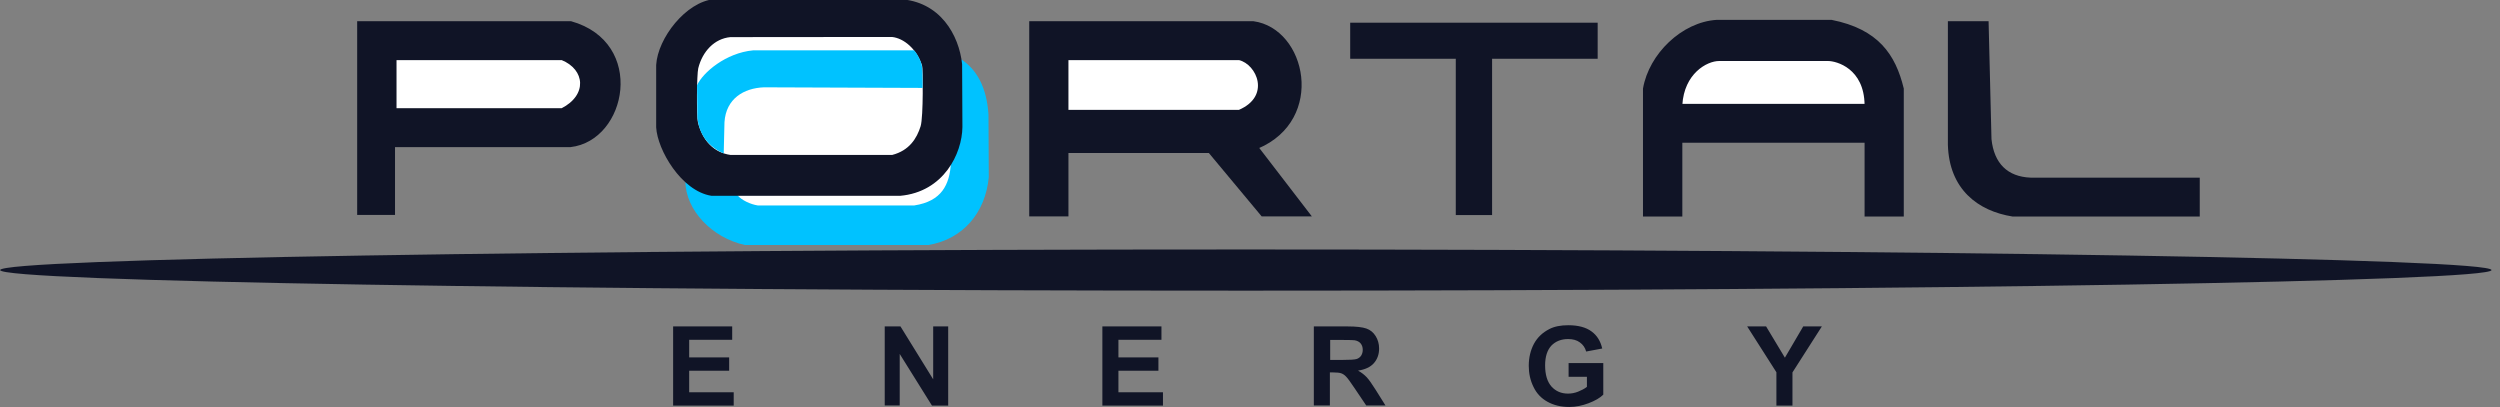
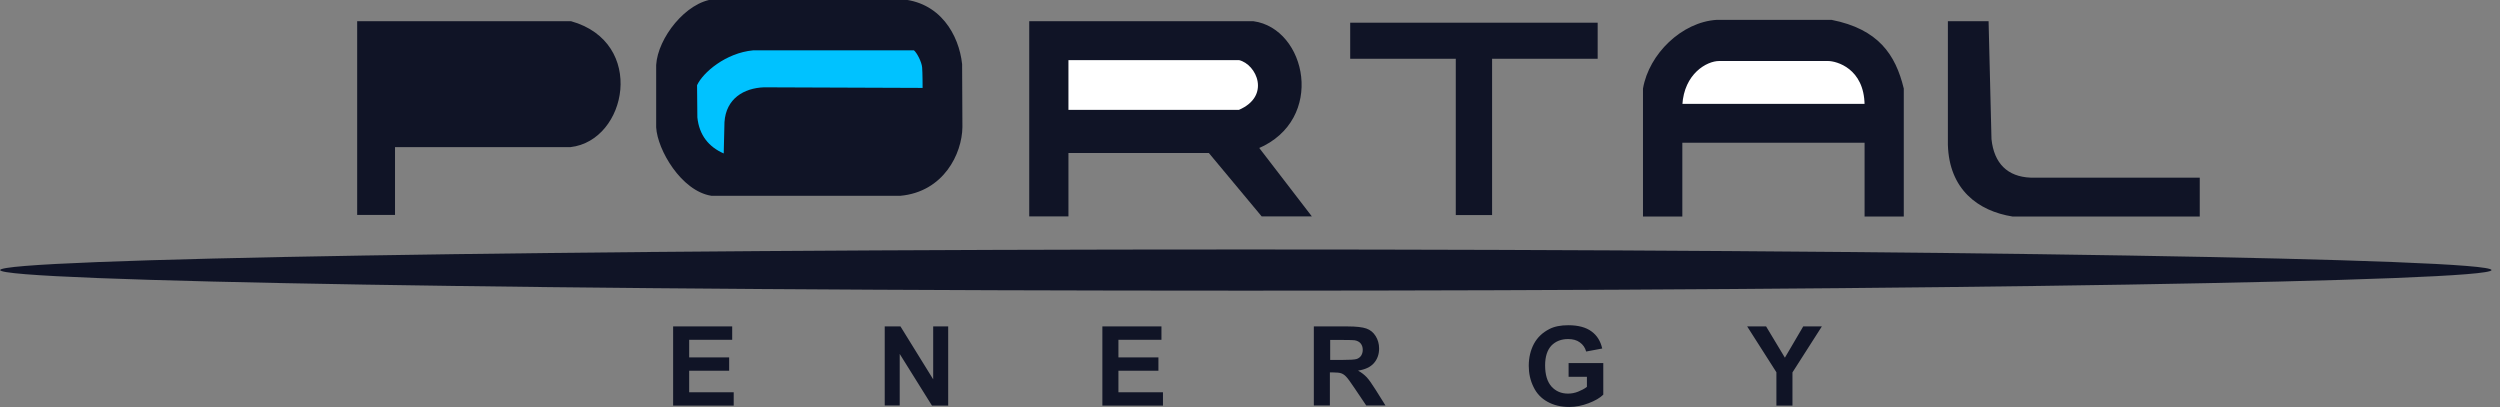
<svg xmlns="http://www.w3.org/2000/svg" width="258" height="42" viewBox="0 0 258 42" fill="none">
  <rect x="0" y="0" width="258" height="42" fill="#808080" stroke="none" />
  <g clip-path="url(#clip0_1528_3)">
    <path fill-rule="evenodd" clip-rule="evenodd" d="M36.983 2.295H58.914C66.574 4.451 64.589 14.424 58.867 15.075H40.657V22.07H36.968V2.295H36.983Z" fill="#101426" stroke="#101426" stroke-width="0.216" stroke-miterlimit="22.926" />
-     <path fill-rule="evenodd" clip-rule="evenodd" d="M40.813 6.095H57.992C60.509 7.119 60.759 9.864 57.992 11.275H40.813V6.095Z" fill="white" stroke="#101426" stroke-width="0.216" stroke-miterlimit="22.926" />
    <path fill-rule="evenodd" clip-rule="evenodd" d="M106.325 2.295H129.335C134.712 3.024 136.713 12.299 129.788 15.23L135.165 22.225H130.257L124.802 15.68H110.155V22.225H106.325V2.295Z" fill="#101426" stroke="#101426" stroke-width="0.216" stroke-miterlimit="22.926" />
    <path fill-rule="evenodd" clip-rule="evenodd" d="M110.155 6.095H127.881C129.804 6.545 131.32 9.973 127.881 11.446H110.155V6.095Z" fill="white" stroke="#101426" stroke-width="0.216" stroke-miterlimit="22.926" />
    <path fill-rule="evenodd" clip-rule="evenodd" d="M139.448 2.45H164.771V5.956H153.876V22.086H150.344V5.956H139.448V2.45Z" fill="#101426" stroke="#101426" stroke-width="0.216" stroke-miterlimit="22.926" />
    <path fill-rule="evenodd" clip-rule="evenodd" d="M169.679 22.241H173.509V14.625H192.533V22.241H196.362V9.151C195.518 5.676 193.768 3.102 189 2.156H177.183C173.619 2.373 170.273 5.63 169.664 9.151V22.241H169.679Z" fill="#101426" stroke="#101426" stroke-width="0.216" stroke-miterlimit="22.926" />
    <path fill-rule="evenodd" clip-rule="evenodd" d="M173.509 10.826H192.533C192.486 6.979 189.563 6.188 188.656 6.188H177.417C176.073 6.188 173.697 7.553 173.509 10.826Z" fill="white" stroke="#101426" stroke-width="0.216" stroke-miterlimit="22.926" />
    <path fill-rule="evenodd" clip-rule="evenodd" d="M226.906 18.441H209.555C207.132 18.348 205.679 16.936 205.413 14.362L205.116 2.295H201.13V14.936C201.255 19.48 204.194 21.682 207.726 22.241H226.906V18.441Z" fill="#101426" stroke="#101426" stroke-width="0.216" stroke-miterlimit="22.926" />
    <path fill-rule="evenodd" clip-rule="evenodd" d="M69.466 41.86V33.687H75.562V35.067H71.123V36.882H75.249V38.262H71.123V40.48H75.718V41.86H69.466ZM91.303 41.86V33.687H92.929L96.305 39.146V33.687H97.853V41.86H96.18L92.85 36.525V41.845H91.303V41.86ZM113.765 41.86V33.687H119.862V35.067H115.422V36.882H119.549V38.262H115.422V40.48H120.018V41.86H113.765ZM135.587 41.86V33.687H139.088C139.964 33.687 140.605 33.764 141.011 33.904C141.417 34.044 141.73 34.307 141.965 34.679C142.199 35.052 142.324 35.486 142.324 35.967C142.324 36.572 142.137 37.083 141.777 37.487C141.417 37.89 140.87 38.138 140.151 38.247C140.511 38.448 140.808 38.681 141.042 38.929C141.277 39.177 141.589 39.627 141.98 40.247L142.981 41.845H140.995L139.792 40.061C139.37 39.425 139.073 39.022 138.916 38.867C138.76 38.696 138.588 38.588 138.416 38.526C138.244 38.464 137.963 38.433 137.572 38.433H137.244V41.845H135.587V41.86ZM137.259 37.145H138.494C139.292 37.145 139.792 37.114 139.995 37.052C140.198 36.99 140.355 36.866 140.464 36.711C140.573 36.541 140.636 36.339 140.636 36.106C140.636 35.827 140.558 35.61 140.417 35.439C140.276 35.269 140.058 35.16 139.792 35.114C139.651 35.098 139.26 35.083 138.573 35.083H137.275V37.145H137.259ZM161.879 38.852V37.471H165.459V40.728C165.115 41.069 164.599 41.364 163.942 41.612C163.286 41.86 162.614 42 161.942 42C161.082 42 160.332 41.814 159.691 41.457C159.05 41.1 158.565 40.589 158.253 39.922C157.924 39.255 157.768 38.526 157.768 37.75C157.768 36.897 157.956 36.137 158.299 35.486C158.659 34.819 159.19 34.323 159.878 33.966C160.41 33.687 161.066 33.563 161.848 33.563C162.864 33.563 163.677 33.78 164.239 34.199C164.818 34.617 165.177 35.207 165.349 35.967L163.692 36.277C163.583 35.874 163.364 35.563 163.036 35.331C162.723 35.098 162.317 34.99 161.832 34.99C161.113 34.99 160.535 35.222 160.097 35.672C159.675 36.137 159.456 36.804 159.456 37.704C159.456 38.665 159.675 39.394 160.113 39.891C160.55 40.371 161.113 40.62 161.817 40.62C162.16 40.62 162.52 40.558 162.864 40.418C163.208 40.278 163.52 40.123 163.77 39.922V38.883H161.879V38.852ZM183.325 41.86V38.417L180.309 33.687H182.262L184.201 36.913L186.092 33.687H188.015L184.982 38.433V41.86H183.325Z" fill="#101426" />
-     <path fill-rule="evenodd" clip-rule="evenodd" d="M99.135 6.095C100.776 7.119 101.823 8.98 102.011 11.803L102.042 18.286C101.698 21.962 99.369 24.691 95.821 25.281H76.86C73.515 24.552 70.732 21.698 70.732 18.674C70.732 18.674 71.936 19.837 73.312 20.085L92.882 20.116C95.243 19.852 98.338 18.456 99.135 13.928C99.213 13.493 99.119 6.095 99.135 6.095Z" fill="#00C2FF" />
-     <path fill-rule="evenodd" clip-rule="evenodd" d="M92.882 20.116C96.462 19.945 98.134 16.812 98.134 16.812C98.009 19.061 97.181 20.767 94.351 21.202H78.204C77.469 21.093 76.516 20.659 76.094 20.131L92.882 20.116Z" fill="white" />
    <path fill-rule="evenodd" clip-rule="evenodd" d="M73.749 0.015H92.788C96.962 0.217 98.869 3.691 99.182 6.623C99.182 6.623 99.213 12.609 99.213 13.106C99.182 15.82 97.306 19.697 92.898 20.1H73.437C70.388 19.62 67.95 15.416 67.825 13.137C67.825 13.106 67.825 6.716 67.825 6.716C67.981 4.001 70.858 0.264 73.749 0.015Z" fill="#101426" stroke="#101426" stroke-width="0.216" stroke-miterlimit="22.926" />
-     <path fill-rule="evenodd" clip-rule="evenodd" d="M75.375 3.831L92.053 3.815C93.257 3.94 94.601 5.025 95.164 6.793C95.242 7.026 95.305 12.051 95.008 13.028C94.617 14.284 93.835 15.541 92.069 15.991H75.39C73.64 15.742 72.499 14.486 72.029 12.64C71.873 11.989 71.904 7.646 72.061 7.041C72.499 5.289 73.733 3.986 75.375 3.831Z" fill="white" />
    <path fill-rule="evenodd" clip-rule="evenodd" d="M94.321 5.196H77.72C74.906 5.459 72.546 7.476 71.936 8.794L71.968 12.113C72.155 13.959 73.156 15.168 74.688 15.835L74.766 12.609C74.922 10.174 76.767 9.089 78.846 9.011L95.212 9.073C95.212 9.073 95.212 7.46 95.165 6.964C95.118 6.39 94.633 5.459 94.321 5.196Z" fill="#00C2FF" />
  </g>
  <path d="M128.569 29.995C199.567 29.995 257.122 29.044 257.122 27.871C257.122 26.697 199.567 25.746 128.569 25.746C57.571 25.746 0.016 26.697 0.016 27.871C0.016 29.044 57.571 29.995 128.569 29.995Z" fill="#101426" />
  <defs>
    <clipPath id="clip0_1528_3">
      <rect width="257.122" height="42" fill="white" />
    </clipPath>
  </defs>
</svg>